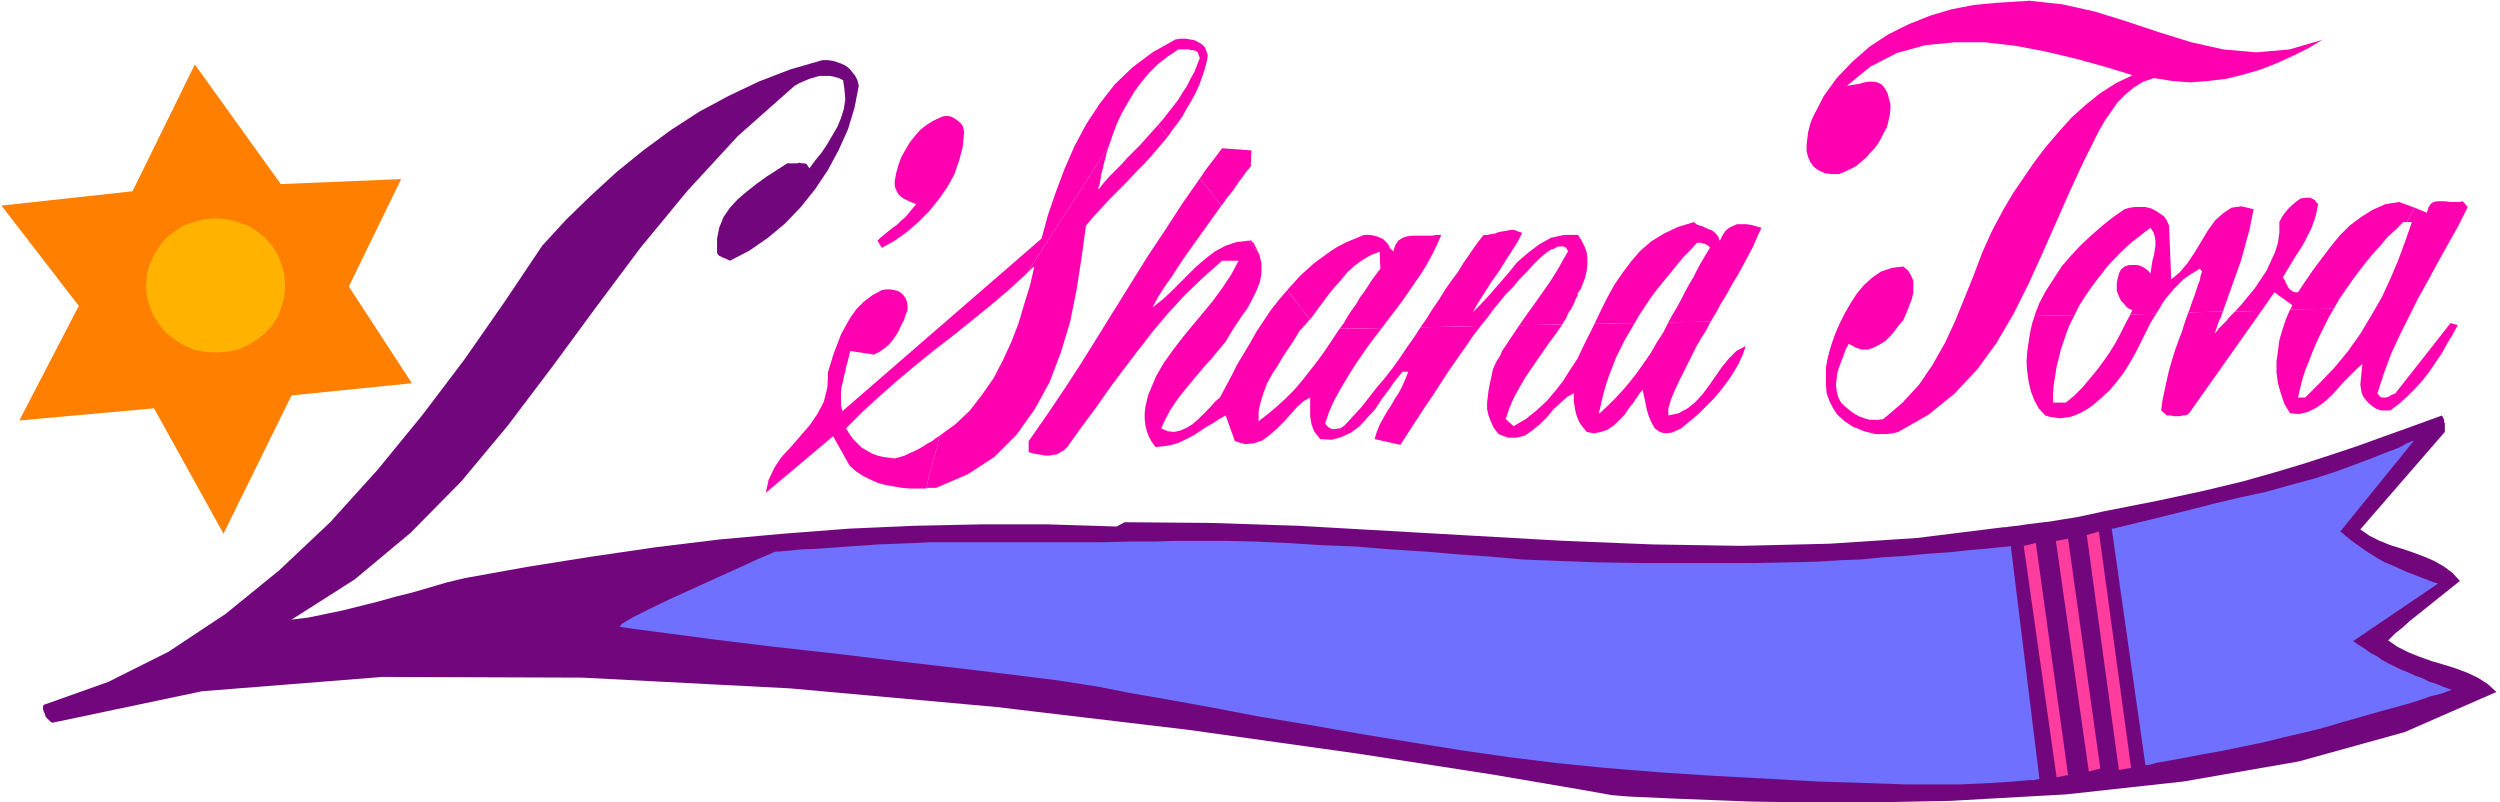
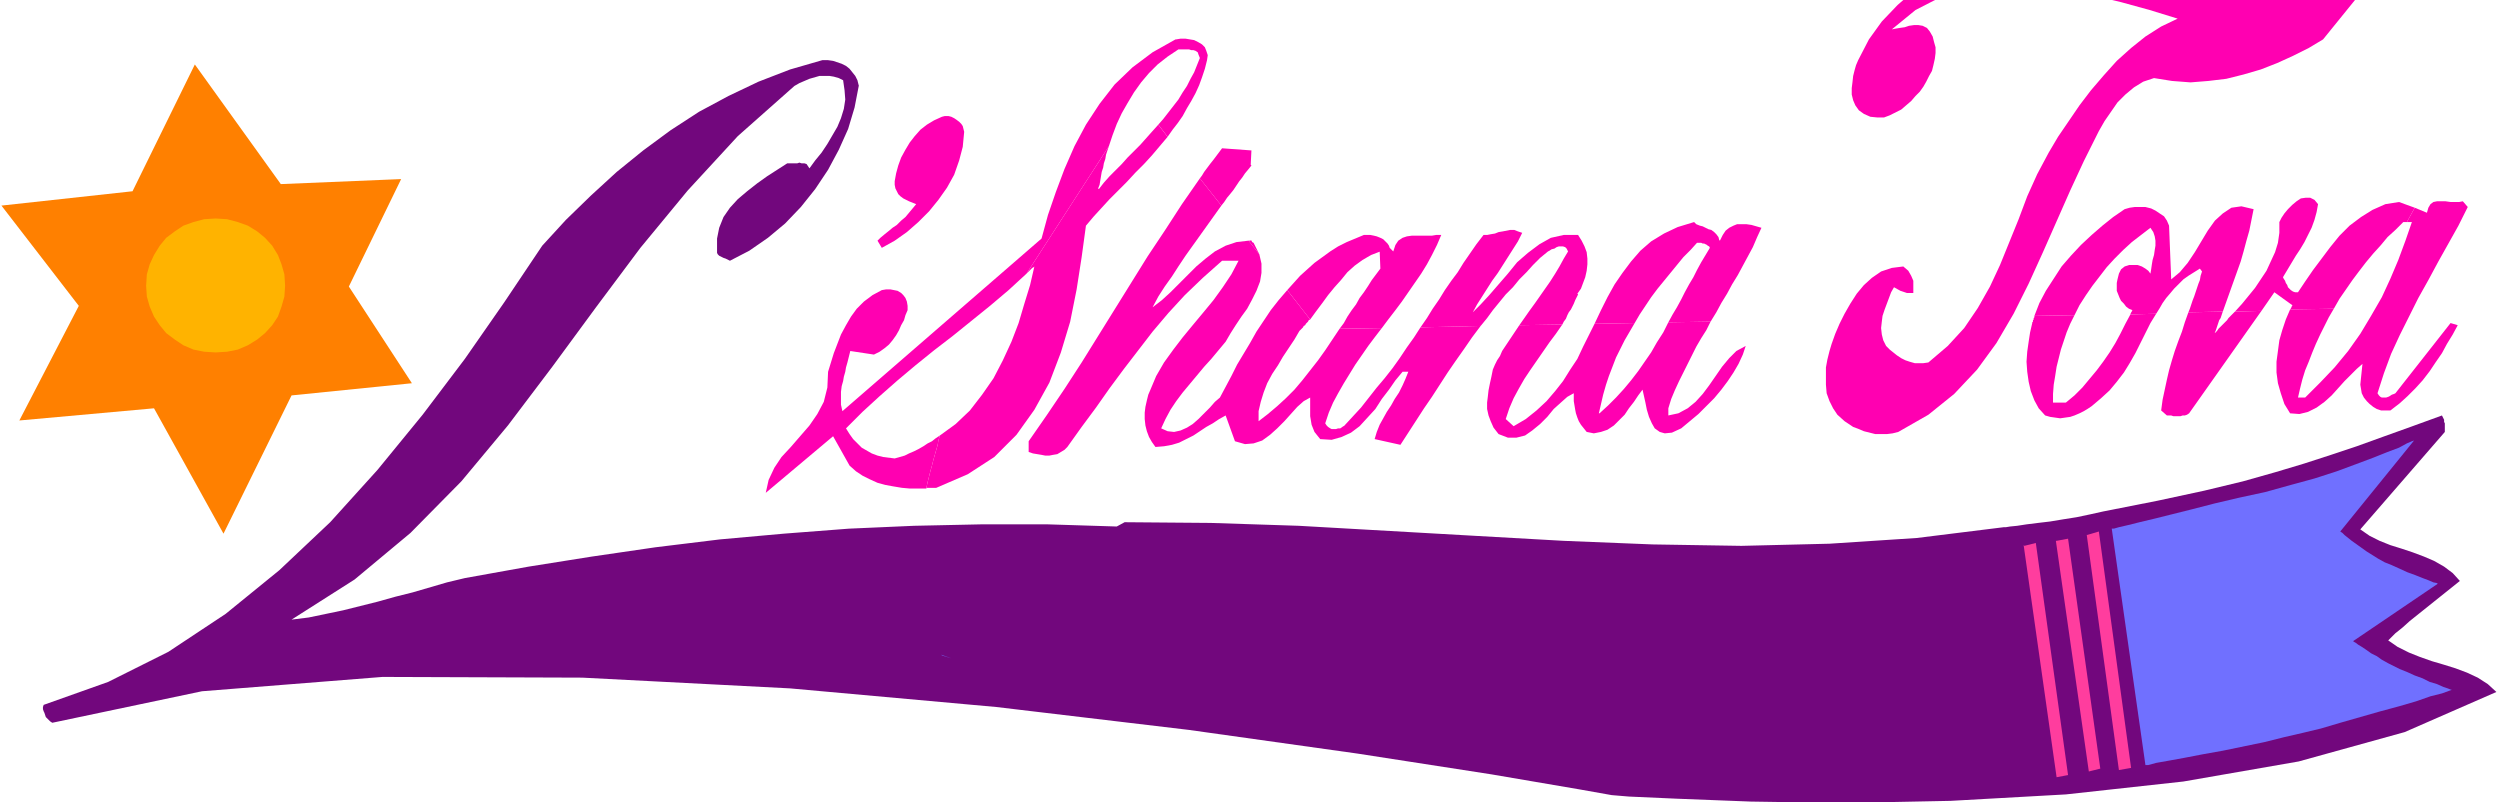
<svg xmlns="http://www.w3.org/2000/svg" fill-rule="evenodd" height="149.333" preserveAspectRatio="none" stroke-linecap="round" viewBox="0 0 3490 1120" width="465.333">
  <style>.pen1{stroke:none}.brush4{fill:#7070ff}.brush5{fill:#ff00b1}</style>
  <path class="pen1" fill-rule="nonzero" style="fill:#ff8000" d="m2 287 183-20 87-177 120 167 168-7-73 150 88 135-168 17-95 193-97-175-188 17 83-160L2 287z" />
  <path class="pen1" fill-rule="nonzero" style="fill:#72077d" d="m1199 119-6 31-9 30-13 29-15 28-18 27-20 25-22 23-24 20-26 18-27 14-2-1-2-1-2-1-3-1-2-1-2-1-2-1-2-2-1-2v-20l3-15 6-15 9-13 11-12 13-11 14-11 14-10 14-9 14-9h14l3-1 3 1h4l3 1 2 3 2 3 8-11 9-11 8-12 7-12 7-12 5-12 4-13 2-13-1-13-2-14-6-3-7-2-6-1h-14l-7 2-7 2-7 3-7 3-7 4-79 70-70 76-66 80-62 83-61 83-62 82-65 78-71 72-78 65-88 56 24-3 24-5 24-5 24-6 24-6 25-7 24-6 24-7 24-7 25-6 89-16 88-14 89-13 90-11 89-8 91-7 91-4 93-2h94l96 3 11-6 120 1 123 4 123 7 123 7 124 7 124 5 124 2 123-3 122-8 121-15h3l6-1 10-1 13-2 16-2 17-2 18-3 19-3 19-4 18-4 76-15 65-14 54-13 46-13 40-12 37-12 36-12 36-13 39-14 44-16 1 2 1 2 1 2v3l1 2v12l-118 136 13 9 14 7 15 6 16 5 15 5 16 6 14 6 14 8 12 9 10 11-10 8-10 8-10 8-10 8-10 8-10 8-10 8-10 9-10 8-10 10 13 9 16 8 15 6 17 6 17 5 16 5 16 6 15 7 14 9 12 11-128 56-148 41-161 28-164 18-161 9-149 3-130-2-103-4-67-3-24-2-45-8-123-21-187-29-235-33-269-32-288-26-290-15-279-1-252 20-209 44-3-2-2-2-2-2-2-2-1-3-1-3-1-2-1-3v-3l1-3 90-32 84-42 80-53 75-61 71-67 66-73 63-77 59-78 55-79 53-79 33-36 35-34 36-33 37-30 38-28 40-26 41-22 42-20 44-17 45-13h8l7 1 6 2 6 2 6 3 5 4 4 5 4 5 3 6 2 8z" />
-   <path class="pen1 brush4" fill-rule="nonzero" d="m1082 770-6 3-17 7-26 12-31 14-33 15-33 15-29 14-24 12-15 9-3 4 20 3 46 6 68 9 82 10 90 10 91 11 86 10 74 9 56 7 32 5 25 4 40 8 52 9 61 11 68 13 72 12 74 13 73 12 69 11 63 9 64 8 70 7 74 6 76 5 75 4 72 4 65 2 57 2h77l23-1 20-1 16-1 15-1 11-1 10-1h7l5-1h2l1-1-40-325-4 1-12 1-18 2-24 2-28 3-30 2-31 3-32 2-30 3-28 1-31 2-40 1-48 1h-164l-57-1-55-2-50-2-45-4-43-3-47-4-48-3-49-4-49-2-47-3-45-2-42-1h-68l-30 1h-36l-39 1h-240l-19 1-24 1-27 1-29 2-29 2-27 2-24 1-19 2-12 1h-5z" />
-   <path class="pen1 brush5" fill-rule="nonzero" d="m3243 55-20 12-22 11-22 10-23 9-24 7-24 6-25 3-25 2-26-2-25-4-15 5-13 8-12 10-11 11-9 13-9 13-8 14-7 14-7 14-7 14-19 41-19 43-19 43-20 44-21 42-24 41-27 37-32 34-36 29-42 24-8 2-8 1h-16l-8-2-8-2-7-3-8-3-6-4-6-4-10-9-6-9-5-10-4-11-1-12v-24l2-11 3-12 3-10 5-14 6-14 7-14 8-14 9-14 10-12 11-10 13-9 15-5 16-2 7 6 4 7 3 7v17l-2 8-3 8-3 8-3 7-3 7-6 7-6 8-6 7-7 7-8 5-8 4-8 3h-9l-9-3-9-5-4 7-3 8-3 8-3 8-3 9-1 8-1 9 1 9 2 8 4 8 5 5 5 4 5 4 6 4 6 3 6 2 7 2h12l7-1 27-23 23-25 19-28 17-30 14-30 13-32 13-32 12-32 14-31 16-30 13-22 15-22 15-22 16-21 18-21 18-20 20-18 20-16 22-14 23-11-39-12-40-11-42-10-42-8-43-5h-42l-41 4-40 11-37 19-33 27 5-1 6-1 7-1 6-2 7-1h6l6 1 6 3 4 5 4 7 2 8 2 7v8l-1 8-2 9-2 8-4 7-4 8-4 7-5 7-6 6-6 7-7 6-7 6-8 4-8 4-8 3h-9l-10-1-9-4-7-5-5-7-3-7-2-8v-9l1-8 1-9 2-8 2-7 3-7 15-29 18-25 22-23 24-21 26-17 28-14 30-12 30-9 31-6 31-3 47-3 46 5 45 10 45 14 45 15 45 14 45 10 46 4 46-4 48-14zM1346 184l-2 21-5 19-7 20-10 18-12 17-13 16-15 15-16 14-17 12-18 10-6-10 4-4 6-5 5-4 6-5 6-4 6-6 6-5 5-6 5-6 5-6-5-2-5-2-4-2-4-2-4-3-3-3-2-4-2-4-1-5v-5l2-11 3-11 4-11 6-11 6-10 7-9 8-9 9-7 10-6 11-5 4-1h5l4 1 4 2 3 2 4 3 3 3 2 3 1 4 1 4z" />
+   <path class="pen1 brush5" fill-rule="nonzero" d="m3243 55-20 12-22 11-22 10-23 9-24 7-24 6-25 3-25 2-26-2-25-4-15 5-13 8-12 10-11 11-9 13-9 13-8 14-7 14-7 14-7 14-19 41-19 43-19 43-20 44-21 42-24 41-27 37-32 34-36 29-42 24-8 2-8 1h-16l-8-2-8-2-7-3-8-3-6-4-6-4-10-9-6-9-5-10-4-11-1-12v-24l2-11 3-12 3-10 5-14 6-14 7-14 8-14 9-14 10-12 11-10 13-9 15-5 16-2 7 6 4 7 3 7v17h-9l-9-3-9-5-4 7-3 8-3 8-3 8-3 9-1 8-1 9 1 9 2 8 4 8 5 5 5 4 5 4 6 4 6 3 6 2 7 2h12l7-1 27-23 23-25 19-28 17-30 14-30 13-32 13-32 12-32 14-31 16-30 13-22 15-22 15-22 16-21 18-21 18-20 20-18 20-16 22-14 23-11-39-12-40-11-42-10-42-8-43-5h-42l-41 4-40 11-37 19-33 27 5-1 6-1 7-1 6-2 7-1h6l6 1 6 3 4 5 4 7 2 8 2 7v8l-1 8-2 9-2 8-4 7-4 8-4 7-5 7-6 6-6 7-7 6-7 6-8 4-8 4-8 3h-9l-10-1-9-4-7-5-5-7-3-7-2-8v-9l1-8 1-9 2-8 2-7 3-7 15-29 18-25 22-23 24-21 26-17 28-14 30-12 30-9 31-6 31-3 47-3 46 5 45 10 45 14 45 15 45 14 45 10 46 4 46-4 48-14zM1346 184l-2 21-5 19-7 20-10 18-12 17-13 16-15 15-16 14-17 12-18 10-6-10 4-4 6-5 5-4 6-5 6-4 6-6 6-5 5-6 5-6 5-6-5-2-5-2-4-2-4-2-4-3-3-3-2-4-2-4-1-5v-5l2-11 3-11 4-11 6-11 6-10 7-9 8-9 9-7 10-6 11-5 4-1h5l4 1 4 2 3 2 4 3 3 3 2 3 1 4 1 4z" />
  <path class="pen1 brush4" fill-rule="nonzero" d="m1314 914 14 5-13-4zm1634-176 47 330h4l11-3 17-3 22-4 26-5 28-5 29-6 29-6 28-7 26-6 25-6 27-8 28-8 28-8 26-7 24-7 20-7 16-4 11-4 3-1h-1l-5-2-6-2-9-4-10-3-10-5-11-4-11-5-10-4-8-4-8-4-9-5-7-5-8-4-7-5-6-4-5-3-4-3-2-1-1-1 118-80-1-1-5-1-7-3-8-3-10-4-11-4-11-5-11-5-10-4-9-5-8-5-8-5-7-5-7-5-7-5-5-4-5-4-3-3-3-2 103-127-3 1-7 3-11 6-16 6-20 8-24 9-27 10-31 10-33 9-36 10-37 8-34 8-31 8-28 7-24 6-21 5-16 4-13 3-7 2h-3z" />
  <path class="pen1" fill-rule="nonzero" d="m2913 746 45 329 17-3-45-330-17 5zm-43 9 46 322 16-4-45-321-16 3zm-45 6 46 324 16-3-45-324-16 4z" style="fill:#ff3d9e" />
  <path class="pen1" fill-rule="nonzero" style="fill:#ffb300" d="m301 492 16-1 15-3 14-6 13-8 11-9 10-11 8-12 5-14 4-14 1-15-1-16-4-14-5-13-8-13-10-11-11-9-13-8-14-5-15-4-16-1-16 1-15 4-14 5-12 8-12 9-9 11-8 13-6 13-4 14-1 16 1 15 4 14 6 14 8 12 9 11 12 9 12 8 14 6 15 3 16 1z" />
  <path class="pen1 brush5" fill-rule="nonzero" d="m1533 263 2-5 1-6 1-6 1-6 2-6 1-6 2-6 1-6 2-6 2-6-115 178 1-1 1-1 1-1 1-1 1-1 1-1 1-1 1-1 2-1 1-1-6 26-8 26-8 27-10 26-12 26-13 25-16 23-17 22-20 19-22 16-2 7-1 6-2 7-2 7-2 7-2 8-2 7-2 8-2 8-2 9 1-1h13l44-19 37-24 31-31 25-35 21-38 16-42 13-43 9-45 7-45 6-44 11-13 11-12 11-12 12-12 12-12 12-13 12-12 11-12 11-13 11-13-13-17-9 10-8 9-8 9-9 9-9 9-8 9-9 9-8 8-8 9-7 9z" />
  <path class="pen1 brush5" fill-rule="nonzero" d="m1641 55-32 18-28 21-25 24-21 27-19 29-16 30-14 32-12 32-11 32-9 33-278 241-2-9v-18l1-8 2-7 1-6 2-7 1-6 2-7 2-8 2-8 33 5 8-4 7-5 6-5 5-6 5-7 4-7 3-7 4-7 2-7 3-7v-6l-1-6-2-5-3-4-3-3-5-3-5-1-5-1h-6l-6 1-13 7-12 9-10 10-8 11-7 12-7 13-5 13-5 13-4 13-4 13-1 22-5 20-9 17-11 16-13 15-13 15-13 14-10 15-8 17-4 18 94-79 23 41 9 8 9 6 10 5 11 5 11 3 11 2 12 2 11 1h23l2-9 2-8 2-8 2-7 2-8 2-7 2-7 2-7 1-6 2-7-6 4-5 4-6 3-6 4-7 4-6 3-7 3-6 3-7 2-7 2-8-1-8-1-8-2-8-3-7-4-7-4-6-6-6-6-5-7-5-8 23-23 24-22 25-22 25-21 26-21 26-20 26-21 26-21 26-22 25-23 115-178 5-15 6-16 7-15 8-14 9-15 10-14 11-13 12-12 14-11 15-10h15l3 1h3l3 1 3 2 1 3 2 5-4 10-4 10-5 9-5 10-6 9-6 10-7 9-7 9-7 9-7 8 13 17 7-10 7-9 7-10 6-11 6-10 6-11 5-11 4-11 4-12 3-12 1-7-2-6-2-5-4-4-5-3-6-3-6-1-6-1h-7l-6 1zm561 355 5-7 3-8 3-8 2-9 1-9v-8l-1-9-3-8-4-8-5-8h-20l-18 4-16 9-16 12-15 13-13 16-13 15-13 15-12 13-11 11 6-11 7-11 7-11 7-11 8-11 7-11 7-11 7-11 7-11 6-12-6-2-5-2h-6l-5 1-5 1-6 1-5 2-6 1-5 1h-5l-10 13-9 13-9 13-8 13-9 12-9 13-8 13-9 13-8 13-9 13 84-2 9-11 8-11 9-11 9-11 10-10 9-11 10-10 9-10 10-10 11-9 2-1 3-2 4-1 3-2 3-1h6l3 1 2 2 2 4-6 10-6 11-6 10-7 11-7 10-7 10-7 10-8 11-7 10-7 10 60-1 2-4 3-4 2-5 2-4 3-4 2-4 2-4 2-5 2-4 2-4zm-456-75v1h-3l15 19-1-2-1-2-1-2-1-2-1-2-1-2-1-2-1-2-2-1-1-2z" />
  <path class="pen1 brush5" fill-rule="nonzero" d="m1875 595-1 1-3 2h-3l-3 1h-6l-2-1-3-2-2-2-2-3 5-15 6-14 7-13 8-14 8-13 8-13 9-13 9-13 9-12 10-13-59 1-10 15-10 15-10 14-11 14-11 14-11 13-12 12-12 11-13 11-13 10v-14l3-13 4-13 5-13 7-13 8-12 7-12 8-12 8-12 7-12 2-2 1-1 2-2 1-2 2-1 1-2 1-1 2-2 1-2 2-1-32-41-12 14-11 14-10 15-10 15-9 16-9 15-9 15-8 16-8 15-8 15-7 6-7 8-8 8-8 8-8 7-8 5-9 4-9 2-9-1-9-4 6-13 7-13 8-12 9-12 10-12 10-12 10-12 10-11 10-12 10-12 7-12 7-11 8-12 8-11 7-13 6-12 5-13 2-12v-13l-3-13-15-19-17 2-15 5-15 8-13 10-13 11-12 12-12 12-12 12-12 11-13 10 8-15 9-14 10-14 9-14 10-15 10-14 10-14 10-14 10-14 10-14-30-38-25 36-24 37-24 36-23 37-23 37-23 37-23 37-24 37-25 37-25 36v15l6 2 6 1 6 1 5 1h6l5-1 6-1 5-3 5-3 4-4 20-28 20-27 19-27 20-27 20-26 20-26 22-26 23-25 25-24 27-24h23l-10 19-12 18-13 18-14 17-15 18-14 17-13 17-13 18-11 19-8 19-3 7-2 8-2 9-1 8v9l1 9 2 8 3 8 4 7 5 7 12-1 11-2 10-3 10-5 10-5 9-6 9-6 9-5 9-6 9-5 13 36 14 4 12-1 12-4 11-8 10-9 10-10 9-10 9-10 9-8 9-5v26l1 6 1 6 2 5 2 5 4 5 4 5 16 1 14-4 13-6 12-9 11-12 11-12 9-14 10-13 9-13 10-12h8l-4 10-4 9-5 10-6 9-5 9-6 9-5 9-5 9-4 10-3 10 36 8 11-17 11-17 11-17 11-16 11-17 11-17 11-16 12-17 11-16 12-16-84 2-9 14-10 14-10 15-10 14-11 14-11 13-11 14-11 14-12 13-12 13z" />
  <path class="pen1 brush5" fill-rule="nonzero" d="m1926 350 1 25-6 8-6 8-5 8-6 9-6 8-5 9-6 8-6 9-5 9-6 8 59-1 9-12 10-13 9-12 9-13 9-13 9-13 8-13 7-13 7-14 6-14h-7l-6 1h-28l-7 1-6 2-6 4-4 6-3 9-5-5-1-3-2-3-3-3-3-3-4-2-5-2-4-1-5-1h-9l-12 5-12 5-12 6-11 7-11 8-11 8-10 9-10 9-9 10-9 10 32 41 8-11 9-12 8-11 9-11 9-10 9-11 10-9 11-8 12-7 13-5zm-180-120 1-20-41-3-3 4-3 4-3 4-3 4-4 5-3 4-3 4-3 4-3 5-3 4 30 38 4-5 4-6 5-6 4-5 4-6 4-6 4-5 4-6 5-6 4-5zm654 105-1-4-3-4-3-3-4-3-4-1-4-2-4-2-4-1-5-2-3-3-23 7-19 9-18 11-15 13-13 15-12 16-11 16-10 18-9 18-9 19 56-1 7-12 8-12 8-12 9-12 9-11 9-11 9-11 9-11 10-10 9-10h6l2 1h2l2 1 2 1 1 1 2 1 1 2-6 10-6 10-6 11-5 10-6 10-6 11-5 10-6 11-6 10-6 11 59-1 8-13 7-13 8-13 7-13 8-13 7-13 7-13 7-13 6-14 6-13-7-2-7-2-7-1h-13l-5 2-6 3-5 4-4 6-4 8z" />
  <path class="pen1 brush5" fill-rule="nonzero" d="m2232 577 3-13 3-13 4-14 4-12 5-13 5-13 6-12 6-12 7-12 7-12-56 1-8 16-8 16-8 17-10 15-10 16-11 14-12 14-14 13-15 12-17 10-11-10 5-15 6-14 7-13 8-14 8-12 9-13 9-13 9-13 9-12 9-13-60 1-4 6-4 6-4 6-4 6-4 6-4 6-3 7-4 6-3 6-3 7-2 10-2 9-2 10-1 9-1 8v9l2 9 3 8 4 9 7 9 13 5h12l12-3 10-7 11-9 10-10 9-11 10-9 9-8 9-5v11l1 6 1 6 1 5 2 6 2 5 3 5 4 5 4 5 10 2 10-2 9-3 9-6 7-7 8-8 6-9 7-9 6-9 6-8 2 9 2 9 2 10 3 10 4 9 4 7 7 5 7 2 10-1 13-6 12-10 12-10 11-11 11-11 10-12 9-12 8-12 7-12 6-13 4-12-13 7-10 10-10 12-9 13-9 13-9 12-10 11-11 9-13 7-14 3v-10l4-13 5-12 6-13 6-12 6-12 6-12 6-12 7-12 7-11 6-12-59 1-7 14-9 14-8 14-9 13-9 13-10 13-10 12-11 12-11 11-12 11zm860-113 1-2 1-3 1-3 1-3 1-3 1-3 2-3 1-3 1-3 1-3-48 1-5 14-4 13-5 13-5 14-4 13-4 14-3 13-3 14-3 14-2 15 8 7h6l3 1h10l3-1h3l3-1 3-2 101-143-37 1-3 3-3 3-3 3-2 3-3 3-3 3-3 3-3 3-2 3-3 3zm-209 98h-17v-12l1-13 2-12 2-13 3-12 3-12 4-12 4-12 5-12 6-12-56 1v2l-1 1v2l-1 1v2l-1 1v1l-3 13-2 13-2 14-1 14 1 14 2 14 3 13 5 13 6 11 9 10 7 2 7 1 7 1 7-1 7-1 6-2 7-3 6-3 5-3 6-4 13-11 12-11 10-12 10-13 8-13 8-14 7-14 7-14 7-14 8-13-36 1-7 13-7 14-7 13-8 13-9 13-9 12-10 12-10 12-11 11-12 10z" />
  <path class="pen1 brush5" fill-rule="nonzero" d="m3146 292-17-4-14 2-12 8-11 10-10 14-9 15-9 15-10 15-11 13-12 10-3-75-3-7-4-6-6-4-6-4-6-3-8-2h-15l-7 1-7 2-16 11-15 12-15 13-15 14-14 15-13 15-11 17-11 17-9 17-7 18 56-1 7-14 9-14 9-13 10-13 10-13 11-12 12-12 12-11 13-10 13-10 4 6 2 6 1 6v7l-1 6-1 7-2 7-1 6-1 7-1 6-3-4-4-3-5-3-6-2h-12l-6 2-5 4-3 6-2 8-1 5v11l2 5 2 5 2 4 4 4 3 4 4 3 5 2-1 1v1l-1 1v1l-1 1v1l36-1 5-8 4-7 5-7 6-7 5-6 7-7 6-6 7-5 8-5 8-5 3 4-2 6-1 6-2 5-2 6-2 6-2 6-2 5-2 6-2 6-2 5 48-1 5-14 5-14 5-14 5-14 5-14 4-14 4-15 4-14 3-15 3-15zm208 18h6l11-20-22-8-19 3-18 8-16 10-16 12-14 14-13 16-12 16-12 16-11 16-10 15h-4l-3-1-3-2-2-2-2-2-1-3-2-3-1-3-2-3-1-2 6-10 6-10 6-10 6-9 6-10 5-10 5-10 4-11 3-11 2-11-5-6-6-3h-6l-7 1-6 4-6 5-6 6-5 6-4 6-3 6v15l-2 14-4 13-6 13-6 13-8 12-8 12-9 11-9 11-10 11 37-1 18-26 25 18v1l-1 1v1l-1 1v1l-1 1 61-1 8-14 9-13 9-13 9-12 10-13 10-12 10-11 10-12 11-10 11-11z" />
  <path class="pen1 brush5" fill-rule="nonzero" d="m3438 281-5 1h-12l-7-1h-12l-5 1-4 3-3 5-2 7-17-7-11 20h7l-9 26-10 27-11 26-12 26-15 26-15 25-17 24-19 23-20 21-21 21h-10l3-13 3-12 4-13 5-12 5-13 5-12 6-13 6-12 6-12 7-12-61 1-6 14-5 15-4 14-2 15-2 15v15l2 15 4 14 5 15 8 13 13 1 12-3 12-6 11-8 10-9 9-10 9-10 9-9 8-8 8-7-3 29 1 6 1 6 3 6 4 5 4 4 5 4 5 3 6 2h13l13-10 11-10 11-11 10-11 10-13 8-12 9-13 7-13 8-13 7-13-10-3-77 98-2 1-3 1-3 2-2 1-3 1h-6l-2-1-2-2-2-3 9-28 10-27 12-26 13-26 13-26 14-25 14-26 14-25 14-25 13-26-6-7z" />
</svg>